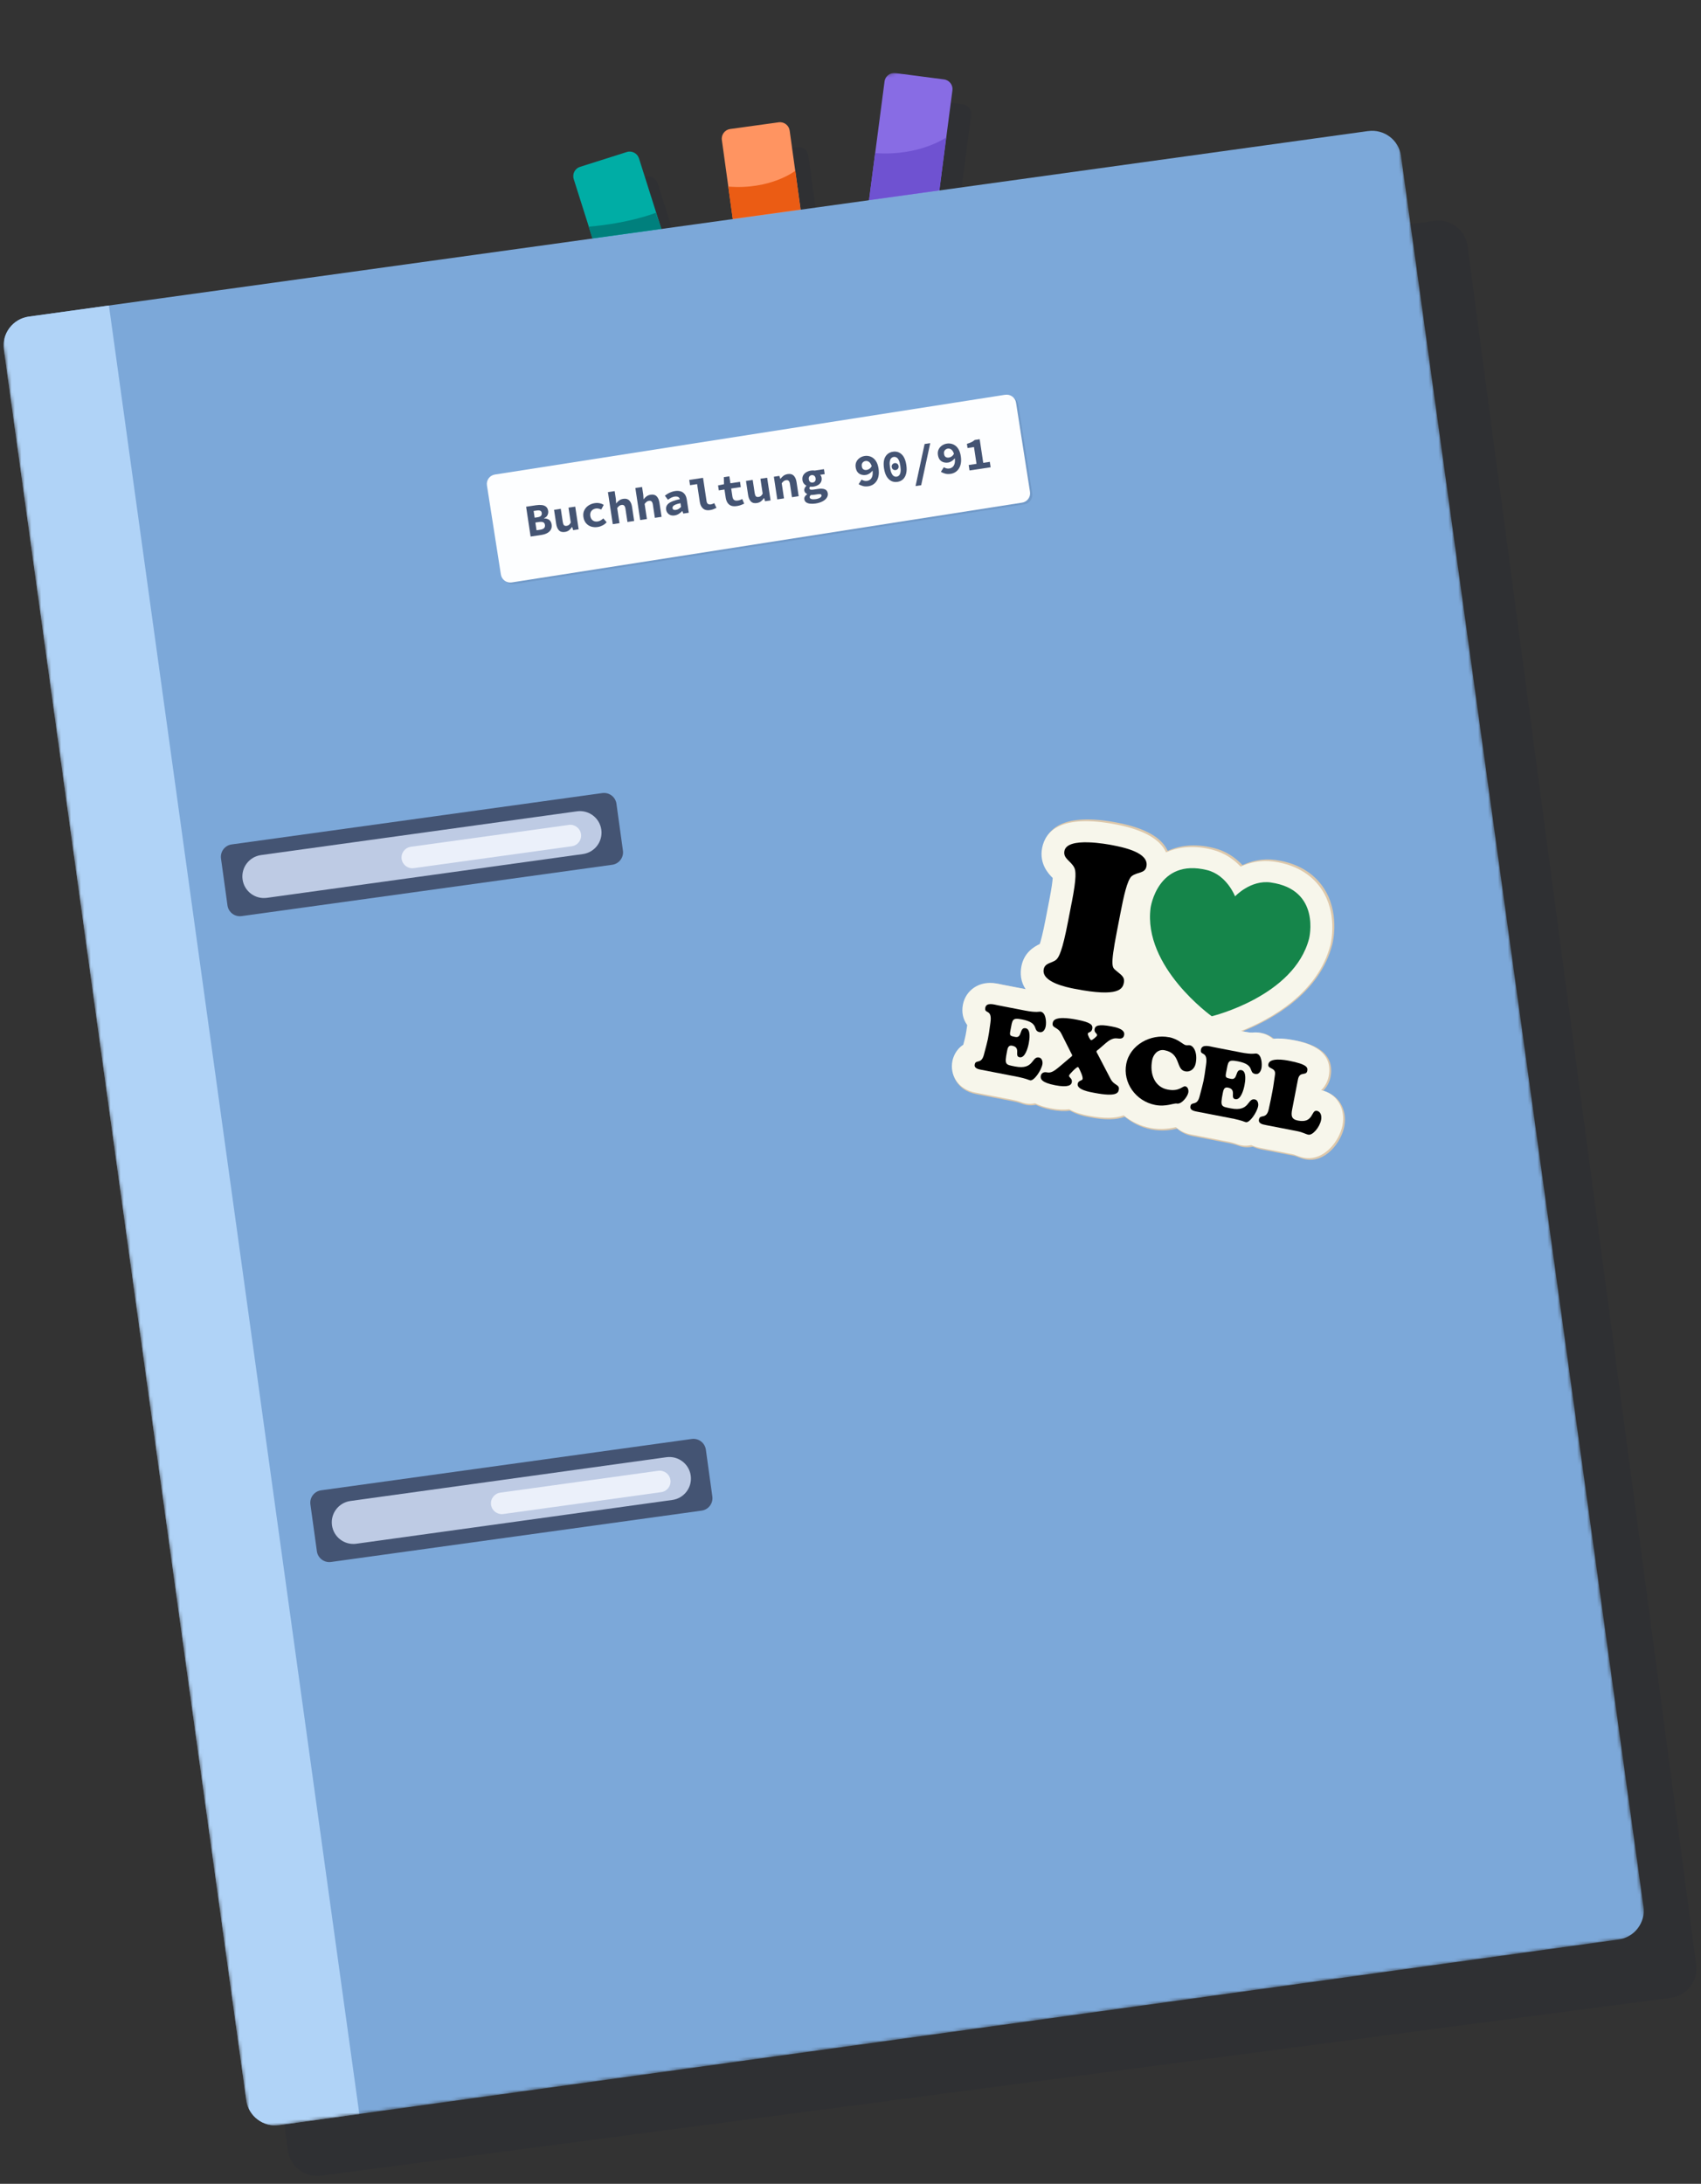
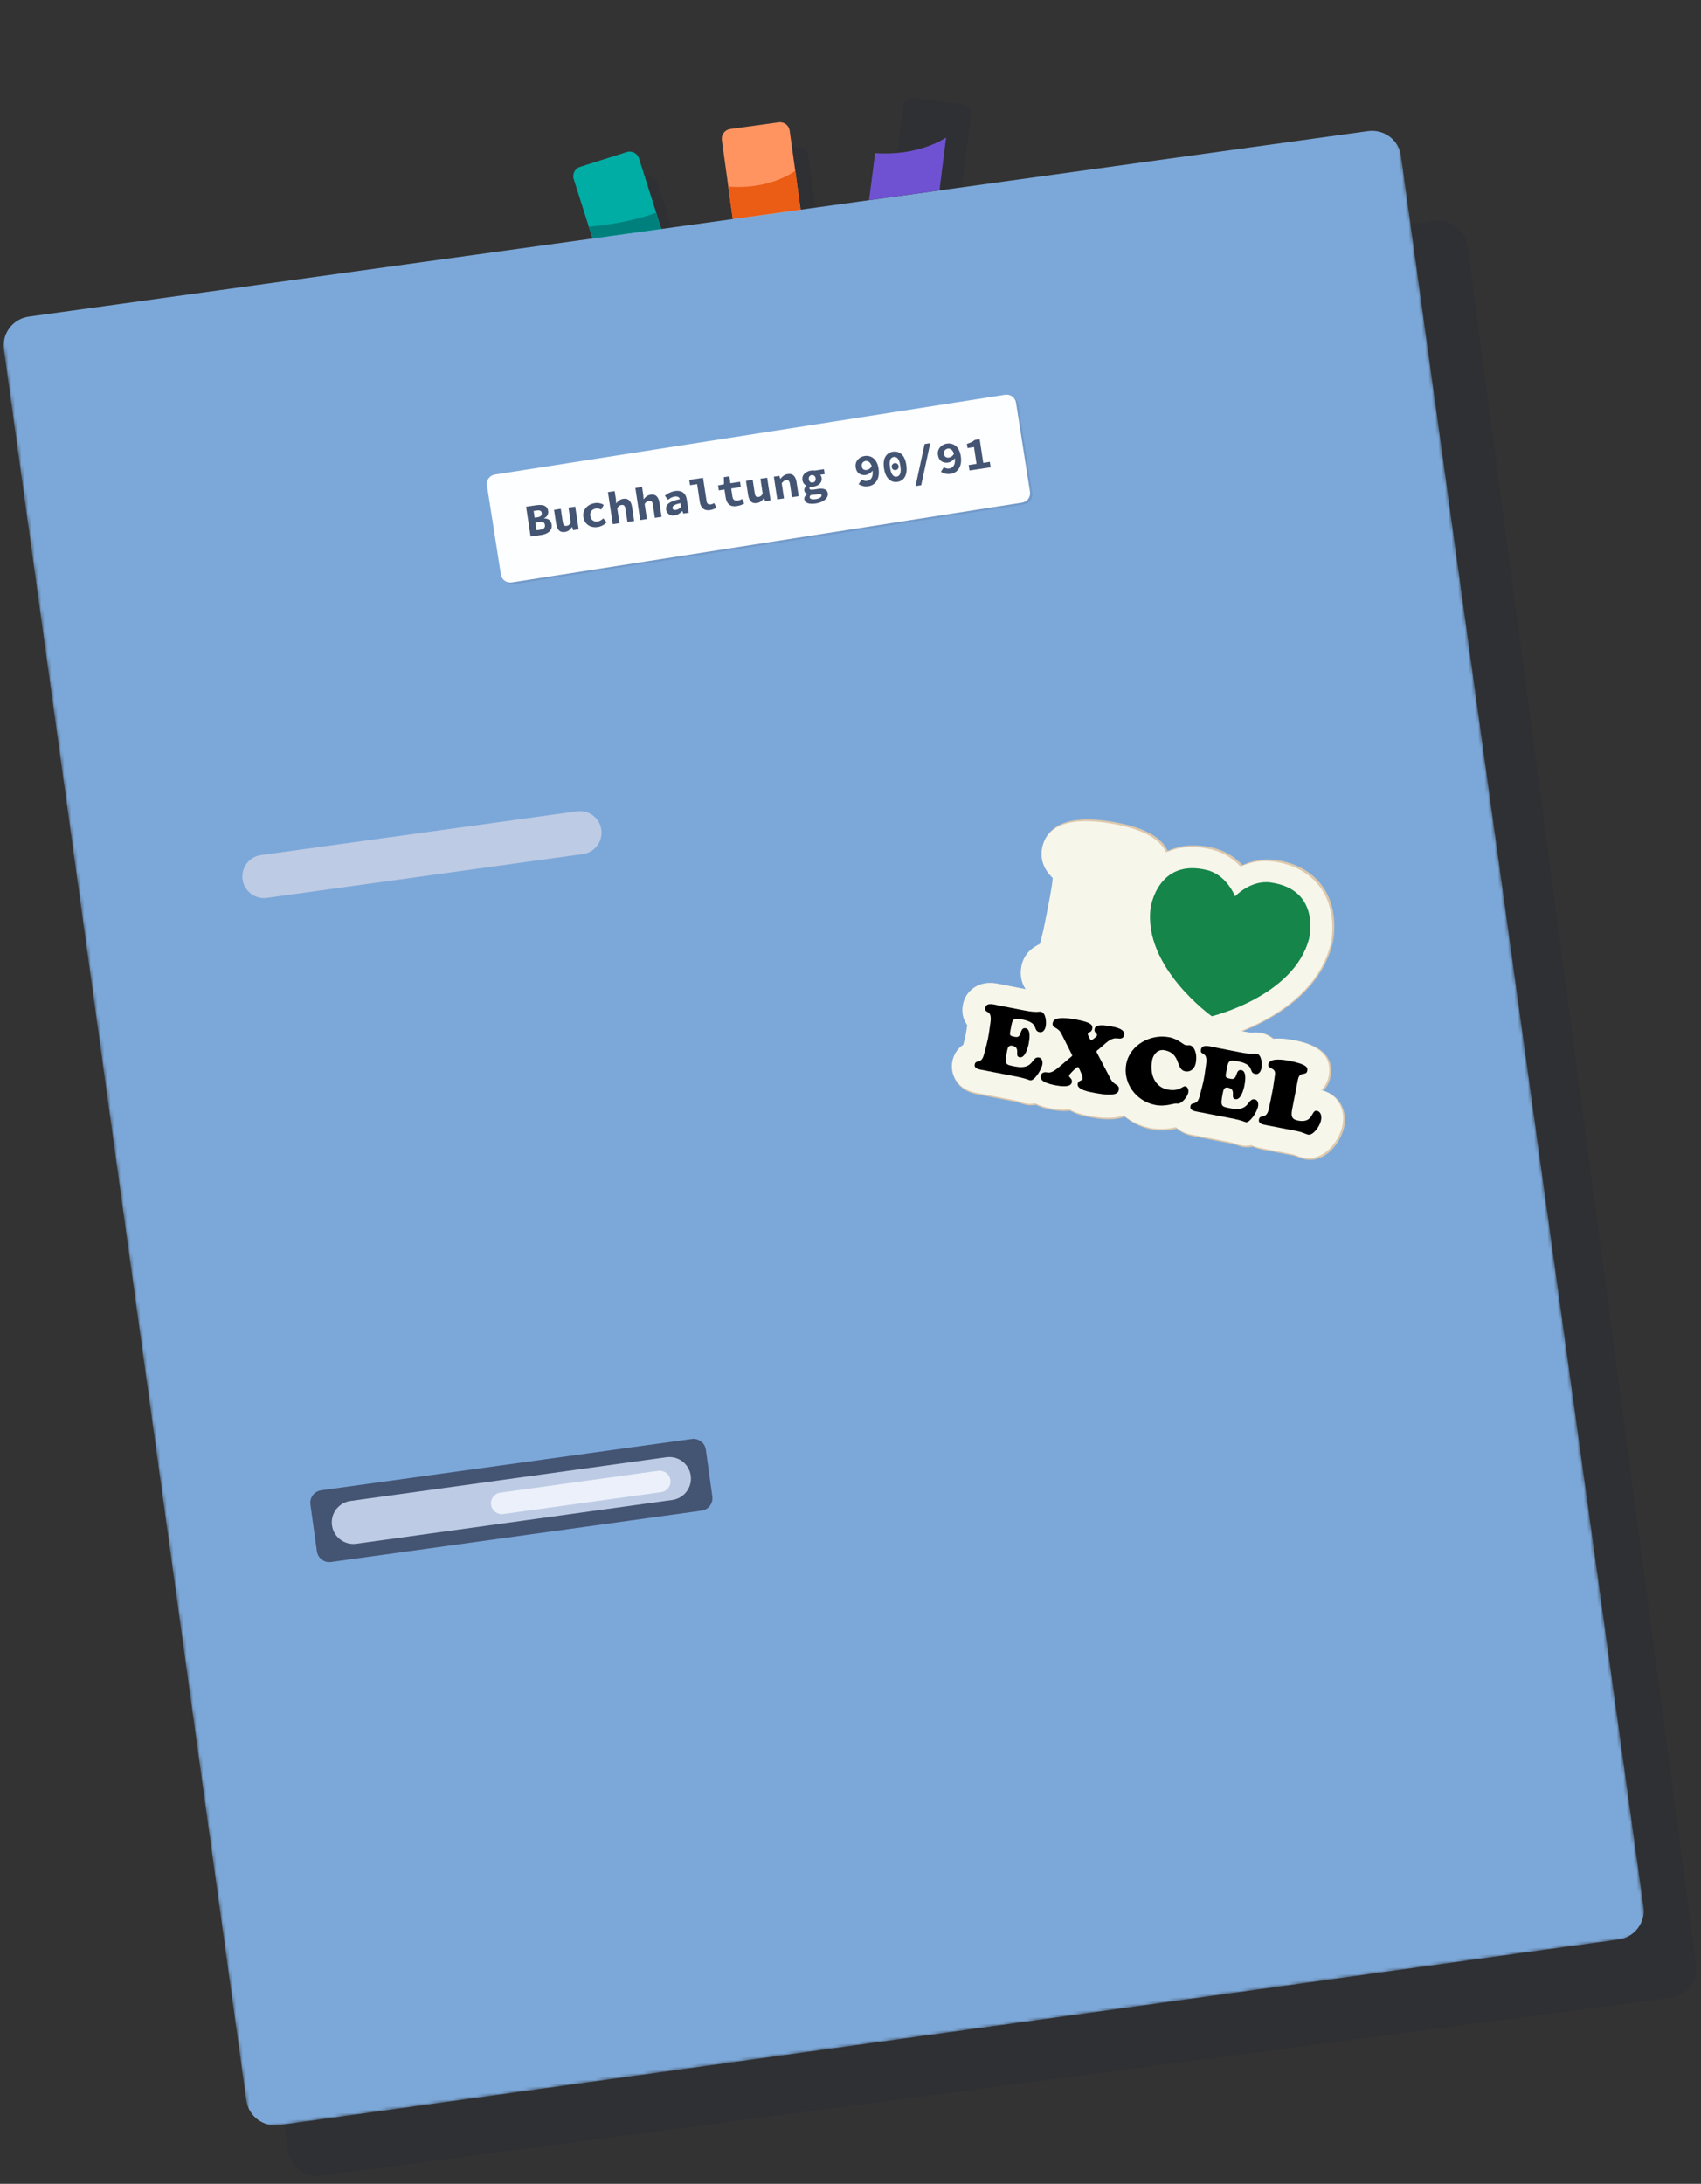
<svg xmlns="http://www.w3.org/2000/svg" width="515" height="661" viewBox="0 0 515 661" fill="none">
  <rect x="0" y="0" width="515" height="661" fill="#333333" stroke="none" />
  <g clip-path="url(#clip0_593_174)">
    <mask id="mask0_593_174" style="mask-type:luminance" maskUnits="userSpaceOnUse" x="0" y="0" width="516" height="661">
      <path d="M515.01 0H0V660.7H515.01V0Z" fill="white" />
    </mask>
    <g mask="url(#mask0_593_174)">
      <path opacity="0.1" d="M434.34 66.85L25.6 120.69C20.72 121.33 17.29 125.81 17.93 130.69L87.14 650.86C87.78 655.74 92.26 659.17 97.14 658.53L505.87 604.69C510.75 604.05 514.18 599.57 513.54 594.69L444.33 74.52C443.69 69.64 439.21 66.21 434.33 66.85H434.34Z" fill="#0B1732" />
      <mask id="mask1_593_174" style="mask-type:luminance" maskUnits="userSpaceOnUse" x="-6" y="1" width="505" height="644">
        <path d="M417.899 1.719L-5.119 60.267L75.734 644.438L498.751 585.89L417.899 1.719Z" fill="white" />
      </mask>
      <g mask="url(#mask1_593_174)">
        <path opacity="0.1" d="M181.271 58.028L195.411 53.548C196.961 53.058 198.621 53.918 199.111 55.468L214.621 104.398L194.861 110.658L179.351 61.728C178.861 60.178 179.721 58.518 181.271 58.028Z" fill="#131D35" />
        <path opacity="0.1" d="M276.76 29.638L291.47 31.558C293.08 31.768 294.22 33.248 294.01 34.858L285.64 98.798L265.09 96.118L273.46 32.178C273.67 30.568 275.15 29.428 276.76 29.638Z" fill="#131D35" />
        <path opacity="0.1" d="M226.721 46.577L241.411 44.547C243.021 44.327 244.511 45.457 244.731 47.057L253.581 110.927L233.051 113.767L224.201 49.897C223.981 48.287 225.111 46.797 226.711 46.577H226.721Z" fill="#131D35" />
        <path d="M175.62 50.5L189.76 46.02C191.31 45.53 192.97 46.39 193.46 47.94L208.97 96.87L189.21 103.13L173.7 54.2C173.21 52.65 174.07 50.99 175.62 50.5Z" fill="#00ADA5" />
-         <path d="M271.109 22.119L285.819 24.039C287.429 24.249 288.569 25.729 288.359 27.339L279.989 91.279L259.439 88.599L267.809 24.659C268.019 23.049 269.499 21.909 271.109 22.119Z" fill="#886CE4" />
        <path d="M221.071 39.05L235.761 37.02C237.371 36.8 238.861 37.93 239.081 39.53L247.931 103.4L227.401 106.24L218.551 42.37C218.331 40.76 219.461 39.27 221.061 39.05H221.071Z" fill="#FF9461" />
        <path d="M414.22 39.669L8.73 95.829C3.89 96.499 0.51 100.959 1.18 105.799L74.56 635.679C75.23 640.519 79.7 643.889 84.54 643.219L490.03 587.059C494.87 586.389 498.25 581.929 497.58 577.089L424.19 47.219C423.52 42.379 419.05 39.009 414.21 39.679L414.22 39.669Z" fill="#7CA8D9" />
-         <path d="M8.73 95.829L32.98 92.469L108.79 639.869L84.54 643.229C79.7 643.889 75.23 640.519 74.56 635.689L1.18 105.799C0.51 100.959 3.9 96.499 8.73 95.829Z" fill="#B0D3F7" />
-         <path d="M182.35 240.049L70.15 255.589C68.07 255.879 66.62 257.799 66.91 259.869L68.87 274.049C69.16 276.129 71.08 277.579 73.16 277.289L185.36 261.749C187.44 261.459 188.89 259.539 188.6 257.469L186.64 243.289C186.35 241.209 184.43 239.759 182.35 240.049Z" fill="#445473" />
        <path d="M174.69 245.569L79.02 258.819C75.45 259.309 72.95 262.609 73.44 266.179C73.93 269.759 77.23 272.249 80.81 271.759L176.48 258.509C180.05 258.019 182.55 254.719 182.06 251.149C181.57 247.569 178.27 245.079 174.69 245.569Z" fill="#BECBE4" />
-         <path d="M172.22 249.688L124.39 256.308C122.6 256.558 121.35 258.208 121.6 259.988C121.85 261.778 123.5 263.018 125.29 262.768L173.12 256.148C174.91 255.898 176.16 254.248 175.91 252.468C175.66 250.678 174.01 249.438 172.22 249.678V249.688Z" fill="#EBF0FA" />
        <path d="M209.42 435.549L97.22 451.089C95.14 451.379 93.69 453.299 93.98 455.369L95.94 469.539C96.23 471.619 98.15 473.069 100.23 472.779L212.43 457.239C214.51 456.949 215.96 455.029 215.67 452.959L213.71 438.789C213.42 436.709 211.5 435.259 209.42 435.549Z" fill="#445473" />
        <path d="M201.761 441.069L106.091 454.319C102.521 454.809 100.021 458.109 100.511 461.679C101.011 465.259 104.301 467.749 107.881 467.259L203.551 454.009C207.121 453.519 209.621 450.219 209.131 446.649C208.641 443.069 205.341 440.579 201.761 441.069Z" fill="#BECBE4" />
        <path d="M199.29 445.178L151.461 451.798C149.671 452.048 148.421 453.698 148.671 455.478C148.921 457.268 150.571 458.508 152.361 458.268L200.191 451.648C201.981 451.398 203.23 449.748 202.98 447.968C202.73 446.178 201.08 444.938 199.29 445.178Z" fill="#EBF0FA" />
        <path d="M179.38 72.17L200.26 69.28L198.56 64.41C198.56 64.41 190.79 67.54 178.25 68.61L179.37 72.17H179.38Z" fill="#00807D" />
        <path d="M221.84 66.287L242.35 63.447L240.8 51.688C240.8 51.688 233.32 57.528 220.48 56.468L221.84 66.278V66.287Z" fill="#EB5C14" />
        <path d="M263.131 60.569L284.431 57.619L286.441 41.629C286.441 41.629 278.281 47.339 264.951 46.339L263.121 60.559L263.131 60.569Z" fill="#6F52D1" />
        <path d="M400.54 330.218C402.17 328.668 402.69 326.748 402.84 325.968C404.52 317.328 395.04 315.488 391.92 314.878C389.49 314.408 387.5 314.338 385.83 314.528C384.81 313.638 383.57 312.988 382.08 312.698C380.97 312.478 380.07 312.578 379.64 312.628C379.09 312.688 377.87 312.478 377.19 312.348L376.23 312.168C385.22 308.558 399.58 300.608 403.39 285.818C403.64 284.838 405.63 276.058 400.7 268.678C398.56 265.488 394.31 261.398 386.18 260.288C382.31 259.748 378.9 260.598 376.18 261.848C374.12 259.668 371.28 257.598 367.49 256.668C361.41 255.148 356.79 256.058 353.53 257.528C351.7 253.468 346.64 250.618 338.39 249.018C321.57 245.758 316.87 251.128 315.88 256.208C314.9 261.288 317.82 264.168 319.08 265.418C319.02 266.368 318.79 268.288 318.08 271.978L316.89 278.078C316.06 282.368 315.46 284.568 315.11 285.648C313.36 286.448 310.34 288.278 309.53 292.438C309.11 294.638 309.24 297.138 310.79 299.478L303.5 298.068L303.22 298.008C301.63 297.648 298.3 296.918 295.19 298.988C293.38 300.188 292.14 302.058 291.72 304.258C291.26 306.598 291.74 308.768 293.03 310.488C292.62 313.428 292.52 313.868 291.82 316.528C289.46 318.088 288.73 320.438 288.5 321.578C287.73 325.518 289.9 330.078 295.51 331.168L307.13 333.428C307.68 333.538 308.16 333.678 308.67 333.828L309 333.938C309.54 334.128 310.05 334.318 310.7 334.438C311.73 334.638 312.71 334.598 313.62 334.408C314.87 335.028 316.39 335.548 318.27 335.908C320.54 336.348 322.42 336.398 323.98 336.188C325.9 337.318 328.02 337.798 329.46 338.078C329.64 338.108 329.8 338.148 329.96 338.168L330.16 338.208C334.53 339.058 337.99 338.988 340.54 338.028C342.79 339.918 345.54 341.278 348.63 341.878C352.11 342.548 354.86 341.968 356.39 341.618C357.53 342.678 359.06 343.488 361.03 343.868L372.65 346.128C373.2 346.238 373.68 346.378 374.19 346.528L374.52 346.638C375.06 346.828 375.57 347.018 376.22 347.138C377.31 347.348 378.33 347.298 379.29 347.078C380.5 347.648 381.63 347.868 382.27 347.988L391.72 349.818C392.21 349.908 392.37 349.978 392.46 350.018L392.93 350.208C393.39 350.388 394.16 350.708 395.17 350.908C401.31 352.098 406.06 345.788 407 340.978C408 335.808 405.22 331.208 400.51 330.218H400.52H400.54Z" fill="#DDC8AB" />
        <path d="M399.99 329.967C401.61 328.437 402.13 326.547 402.28 325.767C403.94 317.217 394.49 315.387 391.39 314.787C388.97 314.317 386.98 314.247 385.32 314.427C384.3 313.547 383.06 312.897 381.58 312.617C380.47 312.397 379.58 312.497 379.15 312.537C378.61 312.597 377.39 312.387 376.71 312.257L375.75 312.067C384.7 308.507 399 300.667 402.79 286.047C403.03 285.087 405 276.397 400.08 269.097C397.94 265.937 393.7 261.887 385.59 260.777C381.73 260.237 378.33 261.067 375.62 262.307C373.57 260.157 370.73 258.107 366.95 257.167C360.88 255.657 356.29 256.547 353.04 257.997C351.21 253.987 346.17 251.147 337.94 249.557C321.17 246.307 316.5 251.607 315.52 256.637C314.58 261.477 317.47 264.517 318.72 265.747C318.66 266.687 318.44 268.587 317.73 272.237L316.56 278.267C315.74 282.517 315.15 284.677 314.8 285.747C313.05 286.537 310.05 288.337 309.25 292.447C308.83 294.617 308.97 297.097 310.52 299.407L303.26 297.997L302.98 297.937C301.39 297.577 298.07 296.857 294.98 298.887C293.18 300.067 291.95 301.917 291.53 304.087C291.08 306.407 291.56 308.547 292.84 310.257C292.43 313.167 292.34 313.607 291.64 316.227C289.29 317.757 288.56 320.097 288.34 321.217C287.58 325.117 289.75 329.627 295.34 330.717L306.93 332.967C307.48 333.077 307.96 333.207 308.46 333.367L308.78 333.477C309.32 333.667 309.83 333.857 310.47 333.977C311.5 334.177 312.47 334.137 313.38 333.947C314.62 334.557 316.14 335.077 318.02 335.447C320.29 335.887 322.16 335.937 323.71 335.737C325.62 336.857 327.74 337.337 329.17 337.617C329.35 337.647 329.51 337.687 329.66 337.707L329.86 337.747C334.22 338.587 337.67 338.537 340.21 337.587C342.46 339.457 345.2 340.807 348.28 341.407C351.74 342.077 354.49 341.497 356.02 341.167C357.16 342.217 358.69 343.017 360.65 343.397L372.24 345.647C372.79 345.757 373.27 345.887 373.77 346.047L374.09 346.157C374.63 346.357 375.14 346.537 375.78 346.657C376.86 346.867 377.88 346.817 378.84 346.597C380.04 347.167 381.17 347.387 381.82 347.507L391.24 349.337C391.73 349.427 391.89 349.497 391.98 349.537L392.45 349.717C392.91 349.897 393.68 350.217 394.69 350.407C400.81 351.597 405.54 345.367 406.46 340.607C407.45 335.497 404.67 330.947 399.97 329.957H399.99V329.967Z" fill="#F7F6EB" />
        <path d="M310.22 305.858C314 306.588 314.64 306.128 315.09 306.218C316.7 306.528 316.84 309.418 316.6 310.658C316.42 311.588 315.84 312.618 314.74 312.408C312.51 311.978 314.85 309.618 309.49 308.578C306.36 307.968 306.56 308.598 305.93 311.828C305.61 313.468 305.69 313.538 307.41 313.868C309.56 314.278 308.55 310.848 310.55 311.228C312.19 311.548 311.68 314.748 311.46 315.848C311.24 317.008 310.38 320.348 308.69 320.018C306.94 319.678 309.27 317.058 306.42 316.508C305.24 316.278 305.05 317.358 304.88 318.258C304.08 322.368 304.4 322.228 307.36 322.808C313.14 323.928 312.28 319.638 314.59 320.088C315.49 320.258 315.75 321.368 315.6 322.158C315.23 324.078 313.04 327.218 311.91 326.998C311.71 326.958 311.28 326.788 310.7 326.588C310.09 326.418 309.32 326.178 308.36 325.988L296.77 323.738C294.91 323.378 295.04 322.528 295.12 322.158C295.42 320.608 297.1 322.218 297.88 319.278C299.21 314.218 299.15 314.728 299.86 309.568C300.5 305.218 297.93 307.028 298.31 305.028C298.64 303.308 300.96 304.048 302.11 304.278L310.23 305.858H310.22Z" fill="black" />
        <path d="M332.489 317.699C332.389 317.769 332.009 318.069 331.979 318.219C331.939 318.419 332.169 318.749 332.249 318.909L336.239 326.559C337.329 328.639 339.049 328.189 338.729 329.849C338.569 330.699 338.199 332.109 331.289 330.779C330.109 330.549 325.929 329.889 326.289 328.029C326.499 326.959 327.659 327.179 327.769 326.589C327.909 325.849 327.049 324.109 326.739 323.469C326.629 323.299 326.559 323.019 326.339 322.979C325.969 322.909 323.749 325.139 323.679 325.529C323.549 326.179 324.749 326.349 324.499 327.619C324.349 328.409 323.449 329.259 319.449 328.479C315.419 327.699 314.929 326.609 315.109 325.649C315.249 324.909 315.859 324.359 317.009 324.589C318.109 324.799 318.949 324.409 320.869 322.769L324.099 320.039C324.209 319.949 324.589 319.669 324.609 319.519C324.649 319.319 324.429 318.959 324.339 318.829L321.339 312.869C320.259 310.729 318.399 311.269 318.719 309.639C318.839 308.989 319.229 307.309 326.139 308.659C330.139 309.439 330.939 310.179 330.699 311.389C330.459 312.629 329.459 312.319 329.359 312.849C329.279 313.269 330.009 314.759 330.349 314.829C330.719 314.899 332.089 313.679 332.149 313.399C332.269 312.749 331.189 312.629 331.409 311.469C331.589 310.509 332.449 309.889 336.589 310.689C337.769 310.919 340.699 311.489 340.359 313.269C340.109 314.569 339.059 314.389 338.059 314.289C336.949 314.159 335.709 314.939 334.899 315.639L332.469 317.739L332.489 317.699Z" fill="black" />
        <path d="M353.941 313.938C356.701 314.468 358.211 316.198 358.951 316.338C359.571 316.458 359.781 316.298 360.261 316.388C361.441 316.618 362.621 318.688 362.021 321.818C361.711 323.428 360.491 324.588 358.821 324.268C355.911 323.698 357.621 318.858 352.601 317.888C350.431 317.468 349.131 319.318 348.831 320.868C348.021 325.038 349.561 329.018 353.511 329.788C357.091 330.488 358.001 328.638 358.881 328.818C359.701 328.978 359.911 330.018 359.771 330.718C359.531 331.958 357.731 334.298 356.321 334.028C355.361 333.838 353.071 335.088 349.751 334.448C343.831 333.298 339.891 327.678 340.991 322.018C342.111 316.238 348.411 312.868 353.961 313.958L353.941 313.938Z" fill="black" />
-         <path d="M375.54 318.528C379.32 319.258 379.96 318.798 380.41 318.888C382.02 319.198 382.16 322.088 381.92 323.328C381.74 324.258 381.16 325.288 380.06 325.078C377.83 324.648 380.16 322.288 374.81 321.248C371.68 320.638 371.88 321.258 371.25 324.508C370.93 326.148 371.01 326.218 372.73 326.548C374.87 326.958 373.87 323.528 375.87 323.908C377.51 324.228 377 327.428 376.78 328.528C376.56 329.688 375.7 333.028 374.01 332.698C372.26 332.358 374.59 329.738 371.74 329.188C370.56 328.958 370.38 330.028 370.2 330.938C369.4 335.048 369.72 334.908 372.68 335.488C378.46 336.608 377.6 332.318 379.91 332.768C380.81 332.938 381.07 334.048 380.91 334.828C380.54 336.748 378.35 339.878 377.22 339.668C377.02 339.628 376.59 339.458 376.01 339.258C375.4 339.088 374.63 338.848 373.67 338.658L362.08 336.408C360.22 336.048 360.35 335.198 360.42 334.828C360.72 333.278 362.4 334.888 363.17 331.938C364.5 326.878 364.44 327.388 365.15 322.228C365.79 317.878 363.22 319.688 363.6 317.688C363.93 315.968 366.25 316.708 367.4 316.938L375.52 318.518L375.54 318.528Z" fill="black" />
+         <path d="M375.54 318.528C379.32 319.258 379.96 318.798 380.41 318.888C382.02 319.198 382.16 322.088 381.92 323.328C381.74 324.258 381.16 325.288 380.06 325.078C377.83 324.648 380.16 322.288 374.81 321.248C371.68 320.638 371.88 321.258 371.25 324.508C370.93 326.148 371.01 326.218 372.73 326.548C374.87 326.958 373.87 323.528 375.87 323.908C377.51 324.228 377 327.428 376.78 328.528C376.56 329.688 375.7 333.028 374.01 332.698C372.26 332.358 374.59 329.738 371.74 329.188C370.56 328.958 370.38 330.028 370.2 330.938C369.4 335.048 369.72 334.908 372.68 335.488C378.46 336.608 377.6 332.318 379.91 332.768C380.81 332.938 381.07 334.048 380.91 334.828C380.54 336.748 378.35 339.878 377.22 339.668C377.02 339.628 376.59 339.458 376.01 339.258C375.4 339.088 374.63 338.848 373.67 338.658L362.08 336.408C360.22 336.048 360.35 335.198 360.42 334.828C360.72 333.278 362.4 334.888 363.17 331.938C364.5 326.878 364.44 327.388 365.15 322.228C365.79 317.878 363.22 319.688 363.6 317.688C363.93 315.968 366.25 316.708 367.4 316.938L375.54 318.528Z" fill="black" />
        <path d="M383.261 340.528C382.361 340.358 380.911 340.128 381.161 338.838C381.501 337.088 383.411 338.978 384.131 335.728C384.591 333.688 384.941 331.878 385.261 330.218C385.591 328.528 385.761 326.928 386.011 325.338C386.411 322.958 383.691 323.718 384.011 322.108C384.411 320.048 388.861 320.798 390.241 321.068C395.881 322.158 395.971 323.168 395.791 324.138C395.471 325.778 393.491 324.098 392.971 326.748L391.231 335.708C390.841 337.738 390.981 338.788 392.981 339.178C397.771 340.108 396.901 335.868 398.701 336.228C399.971 336.468 400.191 337.918 399.981 338.988C399.561 341.188 397.421 343.698 396.131 343.448C395.621 343.348 395.251 343.158 394.761 342.978C394.251 342.768 393.641 342.558 392.681 342.368L383.261 340.538V340.528Z" fill="black" />
-         <path d="M324.49 273.157C325.99 265.417 325.73 263.537 325.22 262.557C324.16 260.517 321.82 259.877 322.27 257.557C323.12 253.167 335.56 255.587 336.78 255.817C340.44 256.527 347.91 258.107 347.1 262.247C346.68 264.437 344.38 263.867 342.67 265.177C341.25 266.287 340.13 271.767 339.3 276.027L338.13 282.057C336.02 292.897 336.8 292.797 337.88 293.767C339.23 294.977 340.63 295.567 340.26 297.447C339.91 299.277 338.82 301.907 325.47 299.317C322.91 298.827 315.24 297.267 316 293.367C316.38 291.417 318.51 291.517 319.71 290.547C320.61 289.837 321.66 287.707 323.31 279.177L324.48 273.147L324.49 273.157Z" fill="black" />
        <path d="M384.77 267.11C378.63 266.24 373.93 271.31 373.93 271.31C373.93 271.31 371.47 264.85 365.45 263.36C350.48 259.65 348.36 274.75 348.36 274.75C346 292.72 366.88 307.6 366.88 307.6C366.88 307.6 391.81 301.61 396.35 284.07C396.35 284.07 400.04 269.27 384.77 267.12V267.11Z" fill="#15854A" />
        <path opacity="0.1" d="M305.03 120.01L150.51 144.16C148.95 144.4 147.88 145.87 148.12 147.43L152.34 174.41C152.58 175.97 154.05 177.04 155.62 176.8L310.14 152.65C311.7 152.41 312.77 150.94 312.53 149.38L308.31 122.4C308.07 120.84 306.6 119.77 305.03 120.01Z" fill="#131D35" />
        <path d="M304.34 119.488L149.82 143.638C148.25 143.888 147.19 145.348 147.43 146.918L151.65 173.898C151.9 175.458 153.36 176.528 154.93 176.288L309.45 152.138C311.02 151.898 312.09 150.428 311.84 148.868L307.62 121.888C307.38 120.328 305.91 119.258 304.34 119.498V119.488Z" fill="#FDFEFF" />
      </g>
    </g>
    <path d="M160.648 162.404L159.289 153.378L162.321 152.921C162.948 152.827 163.522 152.811 164.041 152.875C164.559 152.929 164.985 153.096 165.32 153.376C165.664 153.654 165.88 154.084 165.967 154.666C166.028 155.072 165.963 155.483 165.771 155.899C165.578 156.315 165.225 156.632 164.711 156.851L164.719 156.907C165.382 156.92 165.906 157.077 166.291 157.378C166.674 157.669 166.912 158.12 167.004 158.729C167.095 159.338 167.019 159.864 166.774 160.307C166.528 160.74 166.156 161.093 165.659 161.366C165.17 161.629 164.598 161.809 163.943 161.908L160.648 162.404ZM161.87 156.698L162.77 156.563C163.268 156.488 163.614 156.337 163.806 156.11C163.997 155.873 164.067 155.584 164.015 155.243C163.965 154.911 163.815 154.693 163.563 154.589C163.319 154.475 162.957 154.454 162.478 154.526L161.564 154.663L161.87 156.698ZM162.443 160.506L163.537 160.341C164.091 160.258 164.486 160.094 164.723 159.851C164.96 159.607 165.048 159.283 164.987 158.877C164.927 158.48 164.751 158.214 164.456 158.079C164.162 157.944 163.739 157.918 163.185 158.001L162.091 158.166L162.443 160.506Z" fill="#445473" />
    <path d="M171.037 161.01C170.252 161.128 169.647 160.964 169.221 160.519C168.796 160.073 168.517 159.416 168.387 158.549L167.749 154.313L169.784 154.006L170.382 157.98C170.452 158.441 170.572 158.767 170.742 158.959C170.922 159.149 171.201 159.215 171.579 159.159C171.838 159.12 172.06 159.029 172.246 158.888C172.433 158.747 172.618 158.507 172.803 158.167L172.124 153.654L174.159 153.348L175.193 160.214L173.531 160.464L173.231 159.504L173.176 159.513C172.922 159.9 172.627 160.228 172.29 160.496C171.953 160.763 171.535 160.935 171.037 161.01Z" fill="#445473" />
    <path d="M180.999 159.51C180.279 159.619 179.608 159.578 178.984 159.389C178.369 159.189 177.85 158.847 177.428 158.363C177.014 157.868 176.75 157.243 176.636 156.486C176.522 155.729 176.61 155.055 176.898 154.464C177.185 153.864 177.608 153.381 178.166 153.013C178.732 152.636 179.366 152.394 180.067 152.288C180.612 152.206 181.119 152.22 181.588 152.328C182.056 152.428 182.454 152.594 182.782 152.828L182.03 154.23C181.735 154.085 181.456 153.991 181.195 153.945C180.941 153.889 180.685 153.88 180.426 153.919C180.039 153.977 179.704 154.108 179.423 154.311C179.142 154.513 178.941 154.775 178.819 155.095C178.698 155.416 178.667 155.774 178.727 156.171C178.786 156.568 178.917 156.902 179.118 157.174C179.329 157.444 179.589 157.636 179.899 157.75C180.218 157.863 180.566 157.89 180.945 157.834C181.305 157.779 181.623 157.665 181.898 157.492C182.184 157.317 182.438 157.123 182.66 156.91L183.671 158.074C183.316 158.477 182.898 158.8 182.415 159.042C181.942 159.283 181.47 159.439 180.999 159.51Z" fill="#445473" />
    <path d="M185.523 158.659L184.062 148.954L186.097 148.648L186.456 151.029L186.543 152.361L186.585 152.355C186.803 152.048 187.081 151.766 187.42 151.507C187.766 151.238 188.198 151.064 188.715 150.987C189.49 150.87 190.09 151.034 190.516 151.48C190.951 151.924 191.234 152.58 191.364 153.448L192.002 157.684L189.967 157.99L189.369 154.017C189.3 153.555 189.17 153.23 188.981 153.042C188.802 152.852 188.527 152.784 188.158 152.84C187.881 152.882 187.647 152.983 187.454 153.144C187.269 153.295 187.074 153.504 186.868 153.77L187.558 158.353L185.523 158.659Z" fill="#445473" />
    <path d="M193.824 157.409L192.363 147.705L194.398 147.398L194.757 149.78L194.844 151.111L194.886 151.105C195.104 150.799 195.382 150.516 195.721 150.257C196.067 149.988 196.499 149.815 197.016 149.737C197.791 149.62 198.391 149.785 198.817 150.23C199.252 150.674 199.535 151.33 199.665 152.198L200.303 156.434L198.268 156.74L197.67 152.767C197.601 152.306 197.471 151.981 197.282 151.792C197.103 151.602 196.828 151.535 196.459 151.59C196.182 151.632 195.948 151.733 195.755 151.895C195.57 152.045 195.375 152.254 195.169 152.521L195.859 157.103L193.824 157.409Z" fill="#445473" />
    <path d="M204.254 156.009C203.793 156.079 203.378 156.047 203.008 155.914C202.648 155.779 202.352 155.569 202.121 155.283C201.889 154.997 201.744 154.66 201.685 154.272C201.57 153.506 201.828 152.868 202.459 152.358C203.099 151.846 204.225 151.422 205.835 151.085C205.775 150.877 205.679 150.707 205.546 150.576C205.413 150.445 205.235 150.359 205.012 150.317C204.796 150.265 204.531 150.262 204.218 150.309C203.996 150.342 203.779 150.404 203.566 150.492C203.351 150.572 203.131 150.68 202.907 150.818C202.69 150.945 202.462 151.093 202.223 151.261L201.303 150.04C201.589 149.808 201.892 149.597 202.213 149.408C202.543 149.216 202.887 149.056 203.245 148.927C203.611 148.787 203.988 148.687 204.375 148.629C205.021 148.532 205.592 148.564 206.089 148.725C206.583 148.877 206.99 149.165 207.309 149.589C207.626 150.004 207.837 150.562 207.943 151.263L208.535 155.195L206.874 155.445L206.605 154.693L206.549 154.701C206.247 155.011 205.902 155.289 205.514 155.536C205.127 155.783 204.707 155.941 204.254 156.009ZM204.668 154.333C204.972 154.287 205.249 154.184 205.499 154.024C205.747 153.854 205.977 153.659 206.189 153.438L206.018 152.303C205.35 152.442 204.835 152.59 204.472 152.749C204.118 152.906 203.879 153.074 203.755 153.253C203.631 153.432 203.584 153.623 203.614 153.826C203.635 153.965 203.69 154.079 203.779 154.169C203.878 154.258 204 154.316 204.145 154.341C204.3 154.365 204.474 154.362 204.668 154.333Z" fill="#445473" />
    <path d="M214.923 154.403C214.064 154.532 213.375 154.372 212.854 153.922C212.333 153.472 212.008 152.813 211.877 151.945L211.062 146.532L208.916 146.855L208.677 145.263L212.857 144.634L213.925 151.722C213.988 152.146 214.148 152.424 214.404 152.556C214.658 152.678 214.924 152.718 215.201 152.676C215.367 152.651 215.53 152.608 215.691 152.546C215.861 152.483 216.046 152.398 216.247 152.292L216.915 153.721C216.581 153.884 216.272 154.021 215.986 154.13C215.711 154.247 215.357 154.338 214.923 154.403Z" fill="#445473" />
    <path d="M223.127 153.168C222.398 153.278 221.798 153.241 221.326 153.057C220.863 152.862 220.5 152.554 220.238 152.131C219.976 151.707 219.8 151.196 219.71 150.596L219.345 148.173L217.629 148.432L217.401 146.923L219.202 146.567L219.149 144.423L220.824 144.171L221.141 146.275L224.048 145.837L224.288 147.429L221.38 147.867L221.743 150.276C221.794 150.617 221.887 150.887 222.02 151.084C222.154 151.281 222.334 151.414 222.562 151.483C222.788 151.544 223.067 151.549 223.399 151.499C223.667 151.459 223.908 151.399 224.123 151.319C224.337 151.24 224.541 151.148 224.732 151.043L225.313 152.457C225.023 152.595 224.698 152.729 224.34 152.858C223.993 152.995 223.588 153.099 223.127 153.168Z" fill="#445473" />
    <path d="M229.144 152.262C228.359 152.38 227.754 152.217 227.328 151.771C226.903 151.325 226.624 150.669 226.494 149.801L225.856 145.565L227.891 145.259L228.489 149.232C228.559 149.693 228.679 150.02 228.849 150.211C229.029 150.401 229.308 150.468 229.686 150.411C229.944 150.372 230.167 150.282 230.353 150.141C230.54 149.999 230.725 149.759 230.91 149.42L230.231 144.906L232.266 144.6L233.3 151.467L231.638 151.717L231.338 150.757L231.283 150.765C231.029 151.153 230.734 151.48 230.397 151.748C230.06 152.016 229.642 152.187 229.144 152.262Z" fill="#445473" />
    <path d="M235.329 151.161L234.295 144.295L235.957 144.044L236.247 144.935L236.302 144.927C236.553 144.587 236.851 144.283 237.198 144.013C237.554 143.743 237.99 143.569 238.507 143.491C239.282 143.374 239.887 143.538 240.322 143.982C240.757 144.426 241.04 145.082 241.17 145.95L241.808 150.186L239.773 150.492L239.175 146.519C239.105 146.057 238.976 145.732 238.787 145.544C238.608 145.354 238.333 145.287 237.964 145.342C237.687 145.384 237.453 145.485 237.26 145.646C237.075 145.797 236.88 146.006 236.674 146.272L237.364 150.855L235.329 151.161Z" fill="#445473" />
    <path d="M246.908 152.405C246.308 152.496 245.763 152.512 245.273 152.453C244.793 152.403 244.396 152.269 244.08 152.052C243.773 151.834 243.589 151.522 243.528 151.116C243.487 150.839 243.536 150.572 243.677 150.315C243.827 150.057 244.064 149.813 244.388 149.585L244.38 149.53C244.166 149.43 243.977 149.298 243.81 149.134C243.653 148.969 243.553 148.743 243.51 148.457C243.476 148.226 243.515 147.985 243.628 147.732C243.75 147.477 243.918 147.249 244.133 147.047L244.125 146.991C243.851 146.863 243.603 146.659 243.382 146.381C243.161 146.103 243.02 145.765 242.96 145.369C242.877 144.815 242.941 144.333 243.153 143.924C243.375 143.513 243.693 143.182 244.108 142.931C244.533 142.678 245.003 142.513 245.52 142.435C245.945 142.371 246.331 142.369 246.68 142.43L249.463 142.011L249.688 143.506L248.304 143.715C248.402 143.804 248.491 143.927 248.572 144.085C248.66 144.232 248.717 144.393 248.744 144.569C248.823 145.095 248.759 145.548 248.552 145.928C248.353 146.298 248.054 146.598 247.654 146.828C247.254 147.058 246.787 147.214 246.252 147.294C246.123 147.314 245.973 147.327 245.805 147.333C245.634 147.33 245.463 147.319 245.289 147.297C245.19 147.388 245.123 147.474 245.088 147.554C245.052 147.635 245.044 147.735 245.062 147.855C245.088 148.031 245.2 148.146 245.397 148.201C245.604 148.255 245.905 148.252 246.302 148.193L247.576 148.001C248.48 147.865 249.188 147.895 249.699 148.092C250.219 148.287 250.526 148.694 250.619 149.312C250.691 149.792 250.589 150.242 250.312 150.661C250.037 151.09 249.606 151.456 249.02 151.762C248.442 152.066 247.739 152.28 246.908 152.405ZM246.066 146.062C246.26 146.033 246.429 145.965 246.574 145.858C246.718 145.752 246.824 145.608 246.891 145.428C246.957 145.239 246.971 145.02 246.934 144.77C246.898 144.531 246.821 144.334 246.704 144.182C246.586 144.03 246.443 143.924 246.273 143.865C246.103 143.796 245.92 143.776 245.727 143.805C245.542 143.833 245.378 143.905 245.235 144.021C245.091 144.128 244.985 144.271 244.918 144.451C244.85 144.631 244.835 144.841 244.871 145.081C244.908 145.33 244.987 145.536 245.105 145.697C245.223 145.849 245.366 145.955 245.535 146.015C245.705 146.074 245.882 146.09 246.066 146.062ZM247.005 151.074C247.374 151.019 247.691 150.933 247.957 150.817C248.223 150.702 248.425 150.568 248.562 150.415C248.701 150.271 248.759 150.121 248.735 149.964C248.7 149.733 248.576 149.601 248.364 149.567C248.152 149.542 247.848 149.56 247.451 149.619L246.593 149.749C246.344 149.786 246.135 149.808 245.966 149.815C245.806 149.82 245.66 149.818 245.526 149.81C245.368 149.947 245.259 150.072 245.2 150.185C245.143 150.307 245.124 150.432 245.144 150.561C245.181 150.811 245.367 150.976 245.7 151.058C246.035 151.149 246.47 151.155 247.005 151.074Z" fill="#445473" />
    <path d="M262.929 147.176C262.301 147.271 261.736 147.247 261.234 147.106C260.731 146.964 260.307 146.778 259.96 146.547L260.857 145.166C261.066 145.305 261.319 145.417 261.616 145.505C261.911 145.583 262.206 145.6 262.501 145.556C262.879 145.499 263.211 145.35 263.496 145.109C263.789 144.866 263.999 144.504 264.125 144.023C264.249 143.532 264.253 142.899 264.136 142.124C264.027 141.395 263.863 140.839 263.645 140.457C263.425 140.065 263.174 139.806 262.89 139.678C262.615 139.54 262.334 139.493 262.048 139.536C261.817 139.571 261.608 139.654 261.42 139.786C261.232 139.918 261.089 140.096 260.991 140.318C260.892 140.541 260.868 140.823 260.92 141.164C260.986 141.607 261.155 141.912 261.426 142.079C261.696 142.246 262.03 142.3 262.427 142.24C262.694 142.2 262.961 142.089 263.226 141.907C263.499 141.715 263.744 141.428 263.96 141.046L264.257 142.361C263.983 142.732 263.657 143.046 263.28 143.301C262.902 143.546 262.542 143.695 262.2 143.746C261.693 143.823 261.217 143.795 260.772 143.664C260.328 143.533 259.956 143.287 259.656 142.926C259.355 142.556 259.158 142.062 259.065 141.444C258.973 140.834 259.041 140.286 259.27 139.799C259.499 139.311 259.836 138.916 260.281 138.613C260.725 138.301 261.223 138.103 261.777 138.02C262.239 137.95 262.689 137.967 263.13 138.071C263.579 138.173 264.001 138.374 264.396 138.673C264.79 138.972 265.126 139.384 265.403 139.909C265.679 140.424 265.875 141.07 265.992 141.845C266.115 142.666 266.116 143.393 265.994 144.025C265.881 144.655 265.674 145.191 265.373 145.633C265.08 146.074 264.718 146.425 264.286 146.689C263.861 146.941 263.409 147.104 262.929 147.176Z" fill="#445473" />
    <path d="M271.715 145.854C271.041 145.955 270.424 145.869 269.863 145.594C269.302 145.311 268.826 144.849 268.437 144.209C268.058 143.568 267.793 142.753 267.645 141.766C267.418 140.261 267.557 139.084 268.062 138.234C268.566 137.385 269.326 136.883 270.341 136.73C271.366 136.576 272.239 136.832 272.962 137.497C273.695 138.16 274.174 139.244 274.401 140.749C274.549 141.736 274.532 142.593 274.349 143.319C274.175 144.044 273.861 144.624 273.407 145.061C272.962 145.486 272.398 145.751 271.715 145.854ZM271.477 144.275C271.772 144.231 272.021 144.099 272.224 143.88C272.437 143.659 272.579 143.317 272.65 142.853C272.722 142.389 272.701 141.779 272.587 141.022C272.472 140.256 272.313 139.671 272.111 139.267C271.907 138.854 271.672 138.583 271.407 138.453C271.15 138.312 270.874 138.264 270.579 138.309C270.293 138.352 270.043 138.479 269.829 138.69C269.614 138.893 269.47 139.221 269.397 139.676C269.323 140.121 269.343 140.727 269.458 141.493C269.572 142.25 269.732 142.839 269.937 143.261C270.142 143.683 270.378 143.969 270.646 144.117C270.914 144.266 271.191 144.318 271.477 144.275ZM271.177 142.282C270.891 142.325 270.632 142.265 270.399 142.101C270.167 141.938 270.027 141.7 269.98 141.386C269.932 141.063 269.995 140.794 270.17 140.579C270.344 140.354 270.574 140.221 270.86 140.177C271.155 140.133 271.415 140.193 271.638 140.358C271.868 140.512 272.008 140.75 272.057 141.073C272.104 141.387 272.041 141.656 271.867 141.881C271.702 142.104 271.472 142.237 271.177 142.282Z" fill="#445473" />
    <path d="M277.195 147.124L279.937 134.394L281.64 134.137L278.898 146.867L277.195 147.124Z" fill="#445473" />
    <path d="M287.832 143.427C287.204 143.522 286.639 143.498 286.137 143.357C285.634 143.215 285.21 143.029 284.863 142.798L285.76 141.417C285.969 141.556 286.222 141.669 286.519 141.756C286.814 141.834 287.109 141.851 287.404 141.807C287.782 141.75 288.114 141.601 288.399 141.36C288.692 141.117 288.902 140.755 289.028 140.274C289.152 139.783 289.156 139.15 289.039 138.375C288.93 137.646 288.766 137.09 288.548 136.708C288.328 136.316 288.077 136.057 287.793 135.929C287.518 135.792 287.237 135.744 286.951 135.787C286.72 135.822 286.511 135.905 286.323 136.037C286.135 136.17 285.992 136.347 285.894 136.569C285.795 136.792 285.771 137.074 285.823 137.415C285.889 137.858 286.058 138.163 286.329 138.33C286.599 138.497 286.933 138.551 287.33 138.491C287.597 138.451 287.864 138.34 288.129 138.158C288.402 137.966 288.647 137.679 288.863 137.297L289.16 138.612C288.886 138.983 288.56 139.297 288.183 139.552C287.805 139.797 287.445 139.946 287.103 139.997C286.596 140.074 286.12 140.046 285.675 139.915C285.231 139.784 284.859 139.538 284.559 139.177C284.258 138.807 284.061 138.313 283.968 137.695C283.876 137.085 283.944 136.537 284.173 136.05C284.402 135.562 284.739 135.167 285.184 134.864C285.628 134.552 286.126 134.354 286.68 134.271C287.142 134.201 287.592 134.218 288.033 134.322C288.482 134.424 288.904 134.625 289.299 134.924C289.693 135.223 290.029 135.635 290.306 136.16C290.582 136.675 290.778 137.321 290.895 138.096C291.018 138.917 291.019 139.644 290.897 140.276C290.784 140.906 290.577 141.442 290.276 141.884C289.983 142.325 289.621 142.676 289.189 142.94C288.764 143.192 288.312 143.355 287.832 143.427Z" fill="#445473" />
    <path d="M293.533 142.399L293.285 140.752L295.652 140.395L294.887 135.314L292.935 135.608L292.746 134.348C293.133 134.224 293.465 134.108 293.741 134C294.025 133.882 294.276 133.759 294.493 133.632C294.708 133.496 294.916 133.342 295.117 133.17L296.612 132.945L297.687 140.089L299.681 139.789L299.929 141.436L293.533 142.399Z" fill="#445473" />
  </g>
  <defs>
    <clipPath id="clip0_593_174">
      <rect width="515" height="661" fill="white" />
    </clipPath>
  </defs>
</svg>